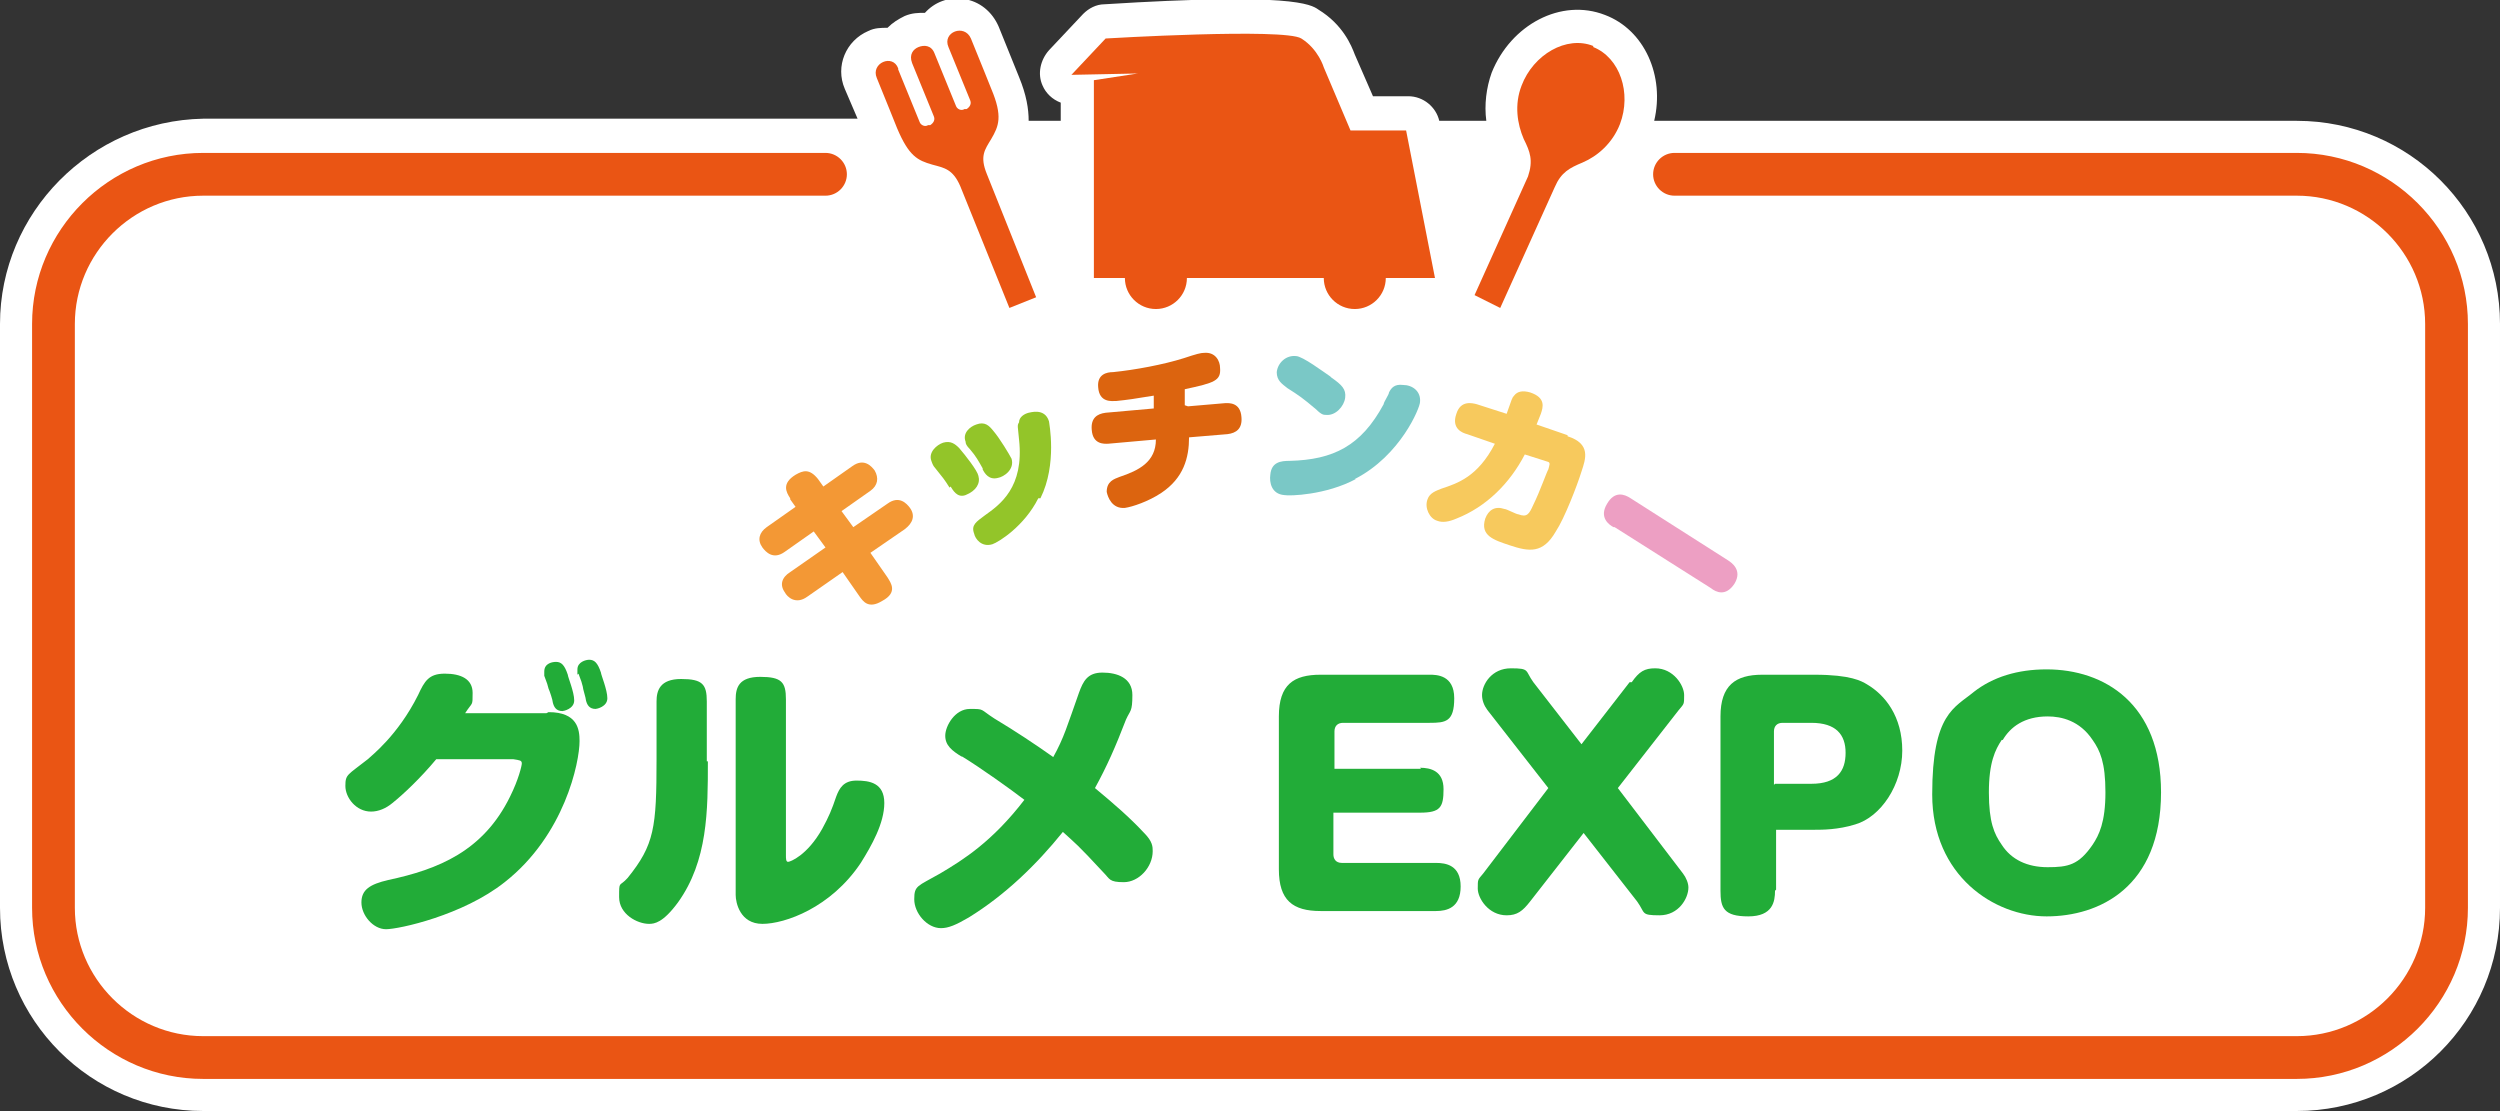
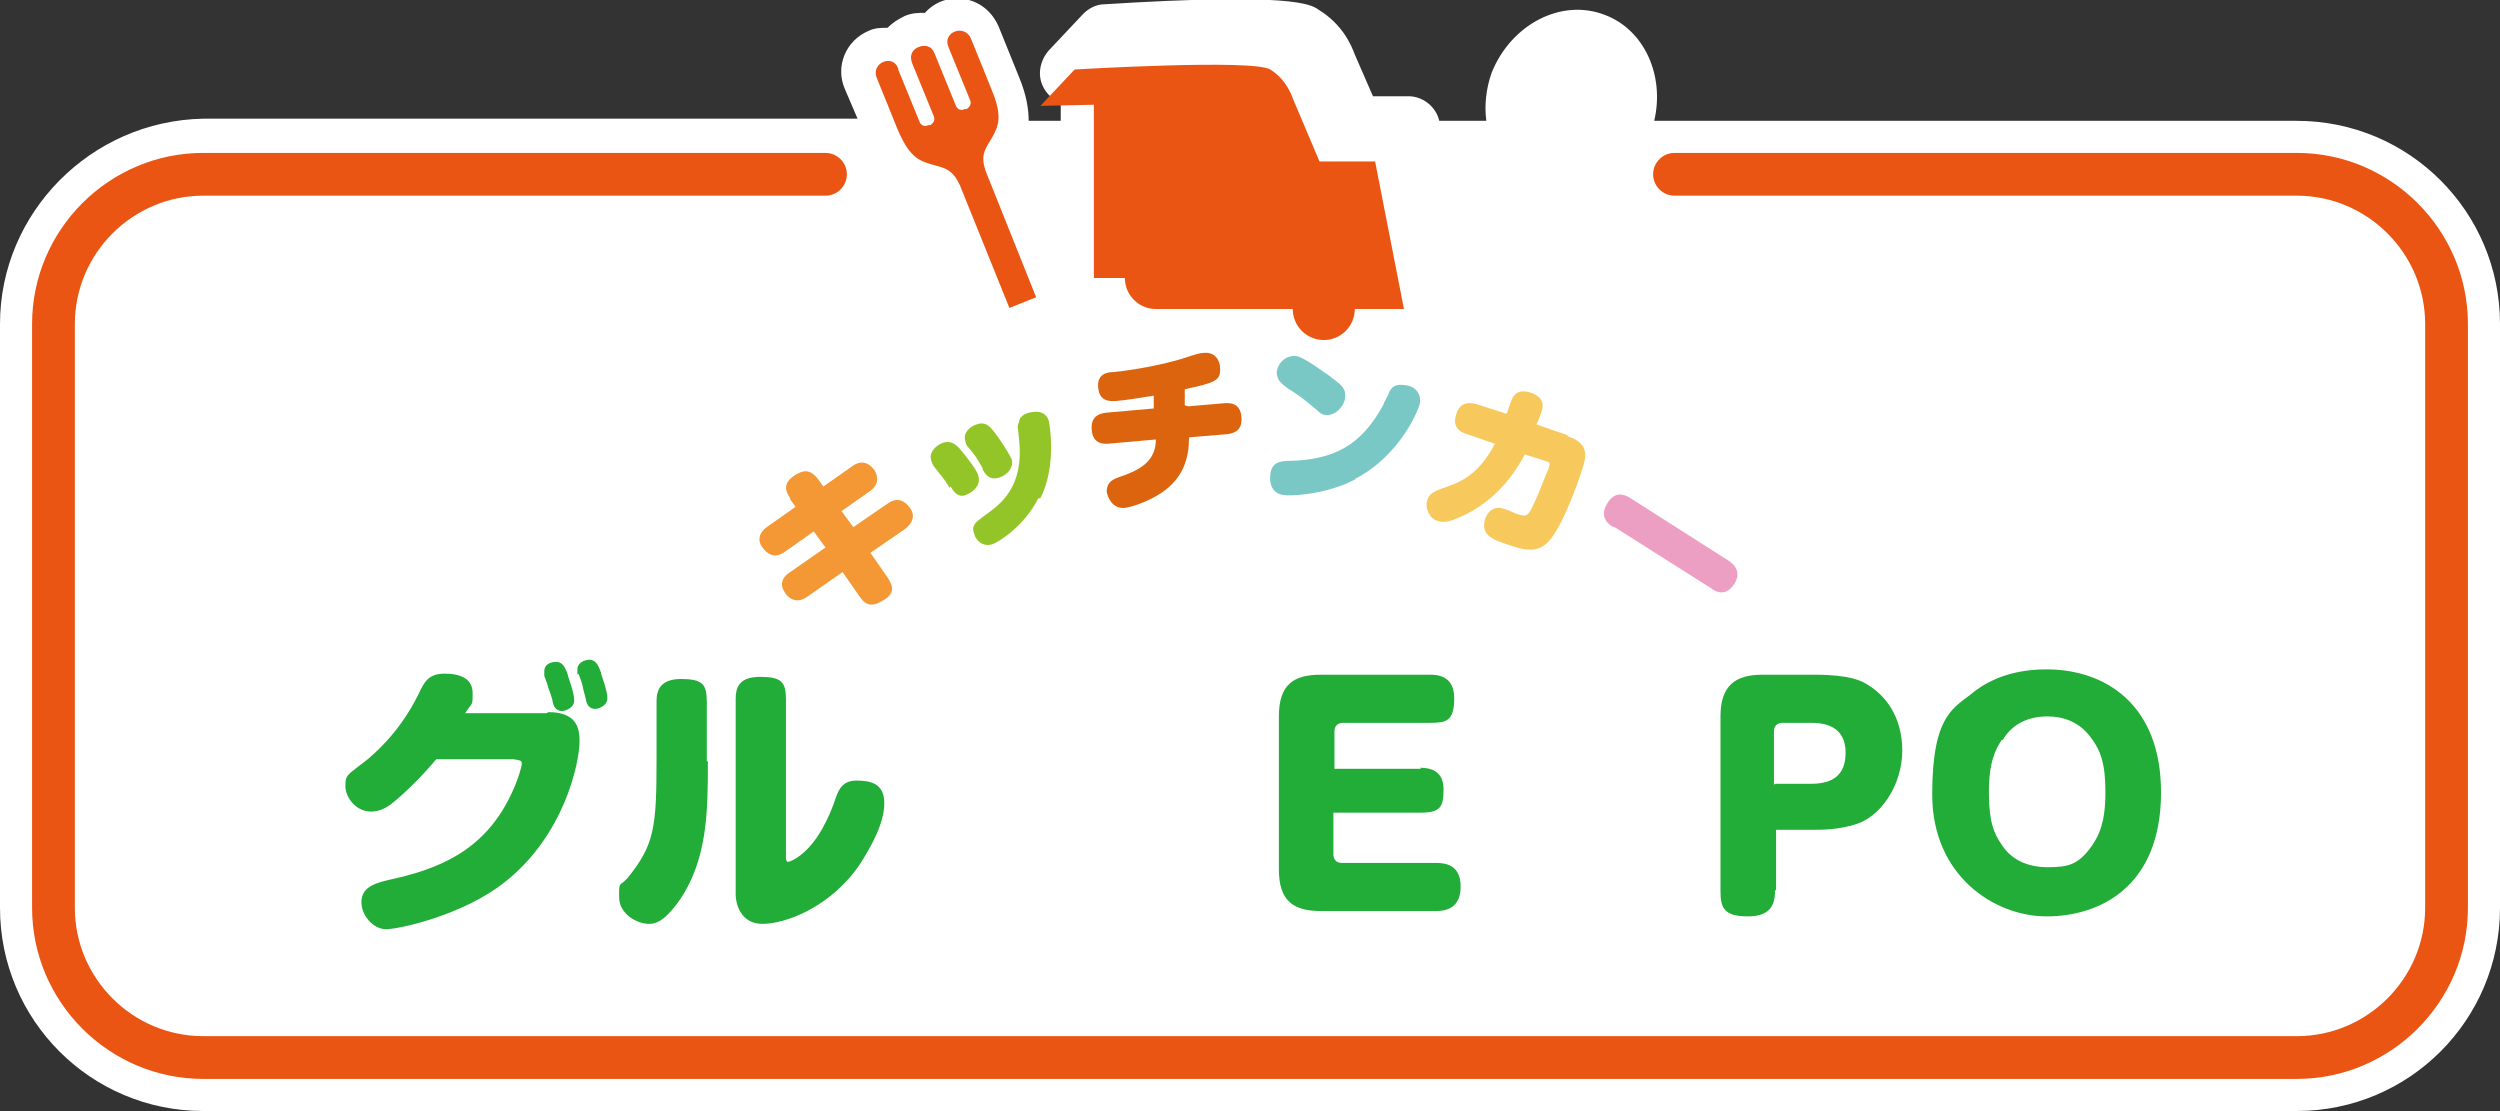
<svg xmlns="http://www.w3.org/2000/svg" version="1.1" viewBox="0 0 233.8 103.9">
  <rect x="0" y="0" width="233.8" height="103.9" fill="#333333" stroke="none" />
  <defs>
    <style>
      .cls-1 {
        fill: #93c529;
      }

      .cls-2 {
        fill: #7ac8c6;
      }

      .cls-3 {
        fill: #fff;
      }

      .cls-4 {
        fill: #f7c95d;
      }

      .cls-5 {
        fill: #ea5514;
      }

      .cls-6 {
        fill: #ed9fc3;
      }

      .cls-7 {
        fill: #22ac38;
      }

      .cls-8 {
        fill: #dc640f;
      }

      .cls-9 {
        fill: #f39835;
      }
    </style>
  </defs>
  <g>
    <g id="_レイヤー_1" data-name="レイヤー_1">
      <path class="cls-3" d="M214.8,11.3h-60.1c1-4.2-.9-8.5-4.6-9.9-4.1-1.6-8.8.9-10.6,5.4-.5,1.4-.7,3-.5,4.5h-4.4c-.3-1.3-1.5-2.3-2.9-2.3h-3.3l-1.7-3.9c-.3-.8-1.1-2.8-3.4-4.2-.7-.5-2.5-1.6-20-.5-.8,0-1.5.4-2,.9l-3.2,3.4c-.8.9-1.1,2.2-.6,3.3.3.7.9,1.3,1.7,1.6v1.7h-3c0-1.1-.2-2.4-.9-4.1l-1.9-4.7c-.6-1.4-1.8-2.4-3.3-2.6-1.4-.2-2.7.3-3.6,1.3-.6,0-1.2,0-1.9.3-.6.3-1.1.6-1.6,1.1-.6,0-1.2,0-1.8.3-2.1.9-3.1,3.3-2.2,5.4l1.2,2.8H19C8.5,11.3,0,19.9,0,30.3v54.6c0,10.5,8.5,19,19,19h195.8c10.5,0,19-8.5,19-19V30.3c0-10.5-8.5-19-19-19Z" />
      <g>
        <g>
          <path class="cls-7" d="M51.3,66.6c2.7,0,2.9,1.6,2.9,2.7,0,2-1.4,8.8-7,13.2-3.9,3.1-9.9,4.4-11.1,4.4s-2.3-1.3-2.3-2.5.8-1.7,2.5-2.1c4.7-1,8.9-2.7,11.4-7.8.8-1.6,1.1-2.9,1.1-3.1,0-.3-.2-.3-.8-.4h-7.2c-1.5,1.8-3.1,3.3-4.1,4.1-.6.5-1.3.8-2,.8-1.4,0-2.4-1.3-2.4-2.4s.2-1,2.1-2.5c.3-.3,2.8-2.2,4.7-6,.6-1.3,1-2,2.5-2s2.6.5,2.6,1.8,0,.8-.7,1.9h7.6ZM50.9,63.3c0-.2,0-.5,0-.5,0-.8.8-.9,1.1-.9.5,0,.8.3,1.1,1.2,0,.2.6,1.6.6,2.4s-1,1-1.1,1c-.6,0-.8-.4-.9-.8,0-.2-.3-1.1-.4-1.3-.1-.4-.1-.4-.4-1.2ZM54,63.1c0-.2,0-.5,0-.5,0-.7.8-.9,1.1-.9.5,0,.8.3,1.1,1.2,0,.2.6,1.6.6,2.4s-1,1-1.1,1c-.6,0-.8-.4-.9-.8,0-.2-.3-1.1-.3-1.3-.1-.4-.1-.4-.4-1.2Z" />
          <path class="cls-7" d="M66.2,71.2c0,4.6,0,9.3-2.8,13.2-1.4,1.9-2.2,2-2.7,2-1.1,0-2.8-.9-2.8-2.5s0-.9.8-1.8c2.5-3.1,2.7-4.7,2.7-11.1v-5.4c0-1,.3-2.1,2.3-2.1s2.4.5,2.4,2.1v5.6ZM68.8,65.4c0-1.1.3-2.1,2.3-2.1s2.4.5,2.4,2.1v14.6c0,.3,0,.6.2.6s1.8-.6,3.2-3.1c.6-1.1.9-1.8,1.3-3,.3-.8.7-1.5,1.9-1.5s2.6.2,2.6,2.1-1.2,4-2.2,5.6c-2.8,4.2-7.1,5.7-9.2,5.7s-2.5-2-2.5-2.7v-18.3Z" />
-           <path class="cls-7" d="M90,70.8c-1-.6-1.6-1.1-1.6-2s.9-2.5,2.3-2.5.9,0,2.3.9c2,1.2,3.8,2.4,5.5,3.6,1-1.8,1.3-2.9,2.4-6,.4-1.1.8-1.9,2.2-1.9s2.8.5,2.8,2.1-.2,1.4-.6,2.3c-1,2.6-1.8,4.4-2.9,6.4,1.8,1.5,3.2,2.7,4.6,4.2.8.8.8,1.3.8,1.7,0,1.5-1.3,2.9-2.7,2.9s-1.3-.3-1.9-.9c-2.5-2.7-2.6-2.7-3.8-3.8-2.5,3.1-5.4,5.9-8.8,8-1.2.7-1.9,1-2.6,1-1.3,0-2.5-1.4-2.5-2.7s.3-1.2,2.4-2.4c2.2-1.3,4.9-3,7.9-6.9-1.3-1-4.1-3-5.9-4.1Z" />
          <path class="cls-7" d="M132.8,71.8c1,0,2.2.3,2.2,2s-.3,2.2-2.2,2.2h-8.1v3.9c0,.4.2.8.8.8h8.8c.9,0,2.3.2,2.3,2.2s-1.3,2.3-2.3,2.3h-10.8c-2.6,0-3.9-1-3.9-3.9v-14.3c0-3,1.4-3.9,3.9-3.9h10.2c.6,0,2.3,0,2.3,2.2s-.8,2.3-2.3,2.3h-8.1c-.5,0-.8.3-.8.8v3.5h8.1Z" />
-           <path class="cls-7" d="M152.6,63.8c.7-1,1.2-1.3,2.2-1.3,1.7,0,2.7,1.6,2.7,2.5s0,.8-.5,1.4l-5.7,7.3,6.1,8c.3.4.5.9.5,1.3,0,1-.9,2.6-2.7,2.6s-1.3-.2-2.1-1.3l-5-6.4-5,6.4c-.7.9-1.2,1.3-2.2,1.3-1.7,0-2.7-1.6-2.7-2.5s0-.8.5-1.4l6.1-8-5.7-7.3c-.3-.4-.5-.9-.5-1.4,0-1,.9-2.5,2.7-2.5s1.3.2,2.1,1.3l4.5,5.8,4.5-5.8Z" />
          <path class="cls-7" d="M166,83.3c0,1-.2,2.4-2.5,2.4s-2.6-.8-2.6-2.4v-16.3c0-2.9,1.4-3.9,3.9-3.9h4.9c3.4,0,4.4.6,4.9.9,1.7,1,3.3,3,3.3,6.2s-2,6.2-4.4,6.9c-1.6.5-3.1.5-3.8.5h-3.6v5.6ZM166,73.3h3.4c2.4,0,3.2-1.2,3.2-2.9s-.9-2.8-3.2-2.8h-2.7c-.5,0-.8.3-.8.8v5Z" />
          <path class="cls-7" d="M202.1,74.1c0,8.9-5.8,11.6-10.7,11.6s-10.7-3.8-10.7-11.4,2.1-8.1,3.9-9.6c1.8-1.4,4.1-2.1,6.8-2.1,5.4,0,10.7,3.2,10.7,11.5ZM187.2,69.2c-.6.9-1.2,2.1-1.2,4.9s.5,3.9,1.2,4.9c.9,1.4,2.4,2.1,4.3,2.1s2.9-.2,4.2-2.1c.6-.9,1.2-2.1,1.2-4.9s-.5-3.9-1.2-4.9c-1.2-1.8-2.9-2.2-4.2-2.2-2.2,0-3.5,1-4.2,2.2Z" />
        </g>
        <g>
          <path class="cls-9" d="M73.9,46.6c-.4-.6-.8-1.4.5-2.2.7-.4,1.3-.6,2.1.4l.5.7,2.7-1.9c1.1-.8,1.8,0,2.1.4.4.7.3,1.4-.4,1.9l-2.7,1.9,1.1,1.5,3.2-2.2c1.1-.8,1.8,0,2.1.4.5.7.3,1.4-.5,2l-3.2,2.2,1.6,2.3c.3.5,1,1.4-.5,2.2-1.3.8-1.8,0-2.1-.4l-1.6-2.3-3.3,2.3c-1.1.8-1.9,0-2.1-.4-.5-.7-.3-1.4.5-1.9l3.3-2.3-1.1-1.5-2.7,1.9c-1.1.8-1.8,0-2.1-.4-.5-.7-.3-1.4.4-1.9l2.7-1.9-.5-.7Z" />
          <path class="cls-1" d="M88.8,45.6c-.5-.8-.6-.9-1.4-1.9-.1-.1-.2-.3-.3-.6-.3-.8.5-1.5,1.1-1.7.7-.2,1.1.1,1.5.5.6.7,1.7,2.1,1.8,2.6.2.7-.2,1.4-1.2,1.8-.8.3-1.2-.5-1.4-.8ZM91.9,43.8c-.4-.7-.6-1.1-1.2-1.8-.3-.3-.4-.5-.4-.7-.3-.8.4-1.4,1-1.6.8-.3,1.2.1,1.6.6.6.7,1.5,2.2,1.7,2.6.3,1-.7,1.7-1.3,1.8-.8.2-1.2-.4-1.4-.8ZM97.1,46.6c-1.3,2.6-3.7,4.1-4.3,4.3-1,.3-1.6-.5-1.7-1-.3-.8.2-1.1,1-1.7,1.4-1,3.7-2.6,3.2-7.1-.1-1.2-.2-1.3,0-1.6,0-.5.5-.8.9-.9.1,0,1.5-.5,1.9.8,0,.1.8,4-.8,7.2Z" />
          <path class="cls-8" d="M111.1,38l3.5-.3c.3,0,1.4-.1,1.5,1.3.1,1.1-.5,1.5-1.3,1.6l-3.6.3c0,1.9-.5,3.8-2.6,5.2-1.2.8-2.7,1.3-3.4,1.4-1.2.1-1.6-1-1.7-1.5,0-1,.7-1.2,1.2-1.4,1.8-.6,3.4-1.4,3.4-3.5l-4.5.4c-.3,0-1.4.1-1.5-1.3-.1-1.1.5-1.5,1.3-1.6l4.5-.4v-1.2c-1.8.3-2.5.4-3.5.5-.4,0-1.6.2-1.7-1.3-.1-1.2.8-1.4,1.4-1.4,2-.2,4.7-.7,6.6-1.3,1.2-.4,1.6-.5,1.9-.5,1.1-.1,1.5.8,1.5,1.4.1,1.2-.5,1.4-3.3,2v1.5Z" />
          <path class="cls-2" d="M126.8,44.8c-2.8,1.5-6.2,1.6-6.7,1.5-1.2-.1-1.4-1.2-1.3-1.9.1-1.2,1-1.3,1.8-1.3,4.1-.1,6.7-1.4,8.8-5.3,0-.2.5-.9.5-1.1.2-.4.5-.8,1.3-.7.9,0,1.7.6,1.6,1.6,0,.5-1.8,5-6.1,7.2ZM124.5,35.3c1,.7,1.4,1.1,1.3,1.9s-.9,1.7-1.8,1.6c-.2,0-.4,0-.9-.5-1.3-1.1-1.6-1.3-2.7-2-.5-.4-1-.7-1-1.5.1-.9.9-1.6,1.8-1.5.6,0,2.6,1.5,3.2,1.9Z" />
          <path class="cls-4" d="M146.6,40.8c2.2.7,1.7,2.1,1.3,3.3-.4,1.3-1.6,4.4-2.4,5.6-1.2,2.1-2.5,1.9-4.3,1.3-1.5-.5-2.8-.9-2.3-2.5.3-.8.9-1.2,1.8-.9.2,0,1.1.5,1.3.5.8.3,1,0,1.4-.9.6-1.2,1.3-3.2,1.4-3.3.1-.4.2-.6,0-.7l-2.2-.7c-1.4,2.7-3.6,4.9-6.4,6-.7.3-1.3.4-1.8.2-.7-.2-1.2-1.2-.9-2,.2-.6.8-.8,1.3-1,1.5-.5,3.4-1.1,5-4.2l-2.6-.9c-.4-.1-1.5-.5-1-1.9.4-1.3,1.5-1,1.9-.9l2.8.9c.5-1.4.5-1.5.7-1.7.3-.4.8-.5,1.5-.3,1.5.5,1.2,1.4,1,2,0,0-.2.5-.4,1l2.9,1Z" />
          <path class="cls-6" d="M150.9,49.3c-.4-.2-1.4-.9-.6-2.2.7-1.2,1.6-.9,2.2-.5l9.1,5.8c.3.2,1.4.9.6,2.2-.8,1.2-1.7.8-2.2.4l-9-5.7Z" />
        </g>
        <g>
-           <path class="cls-5" d="M102.3,7.5v18.5h2.9c0,1.6,1.3,2.9,2.9,2.9s2.9-1.3,2.9-2.9h12.8c0,1.6,1.3,2.9,2.9,2.9s2.9-1.3,2.9-2.9h4.6l-2.7-13.8h-5.2l-2.5-5.9s-.5-1.7-2.1-2.7-18.3,0-18.3,0l-3.2,3.4,19.5-.4,1.6-2" />
-           <path class="cls-5" d="M149,4.3c-2.5-1-5.6.8-6.7,3.7-.7,1.8-.4,3.6.2,5,.6,1.2.9,2,.4,3.5l-5,11.1,2.4,1.2,5.1-11.3c.6-1.4,1.4-1.8,2.6-2.3,1.4-.6,2.8-1.8,3.5-3.6,1.1-2.9,0-6.2-2.5-7.2Z" />
+           <path class="cls-5" d="M102.3,7.5v18.5h2.9c0,1.6,1.3,2.9,2.9,2.9h12.8c0,1.6,1.3,2.9,2.9,2.9s2.9-1.3,2.9-2.9h4.6l-2.7-13.8h-5.2l-2.5-5.9s-.5-1.7-2.1-2.7-18.3,0-18.3,0l-3.2,3.4,19.5-.4,1.6-2" />
          <path class="cls-5" d="M84,6.5l2,4.9c.1.3.5.5.8.3h.2c.3-.2.5-.5.3-.9l-2-4.9c-.3-.8.1-1.3.6-1.5s1.2-.2,1.5.6l2,4.9c.1.3.5.5.8.3h.2c.3-.2.5-.5.3-.9l-2-4.9c-.6-1.4,1.5-2.2,2.1-.8.7,1.7,1.9,4.7,1.9,4.7,1.1,2.6.7,3.5,0,4.7-.6,1-1.1,1.6-.4,3.3l4.6,11.5-2.5,1-4.6-11.4c-.7-1.6-1.5-1.7-2.6-2-1.4-.4-2.2-.8-3.3-3.4,0,0-1.2-3-1.9-4.7-.6-1.4,1.5-2.3,2-.9Z" />
        </g>
        <path class="cls-5" d="M214.8,100.9H19c-8.8,0-16-7.2-16-16V30.3c0-8.8,7.2-16,16-16h58.2c1.1,0,2,.9,2,2s-.9,2-2,2H19c-6.6,0-12,5.4-12,12v54.6c0,6.6,5.4,12,12,12h195.8c6.6,0,12-5.4,12-12V30.3c0-6.6-5.4-12-12-12h-58.2c-1.1,0-2-.9-2-2s.9-2,2-2h58.2c8.8,0,16,7.2,16,16v54.6c0,8.8-7.2,16-16,16Z" />
      </g>
    </g>
  </g>
</svg>